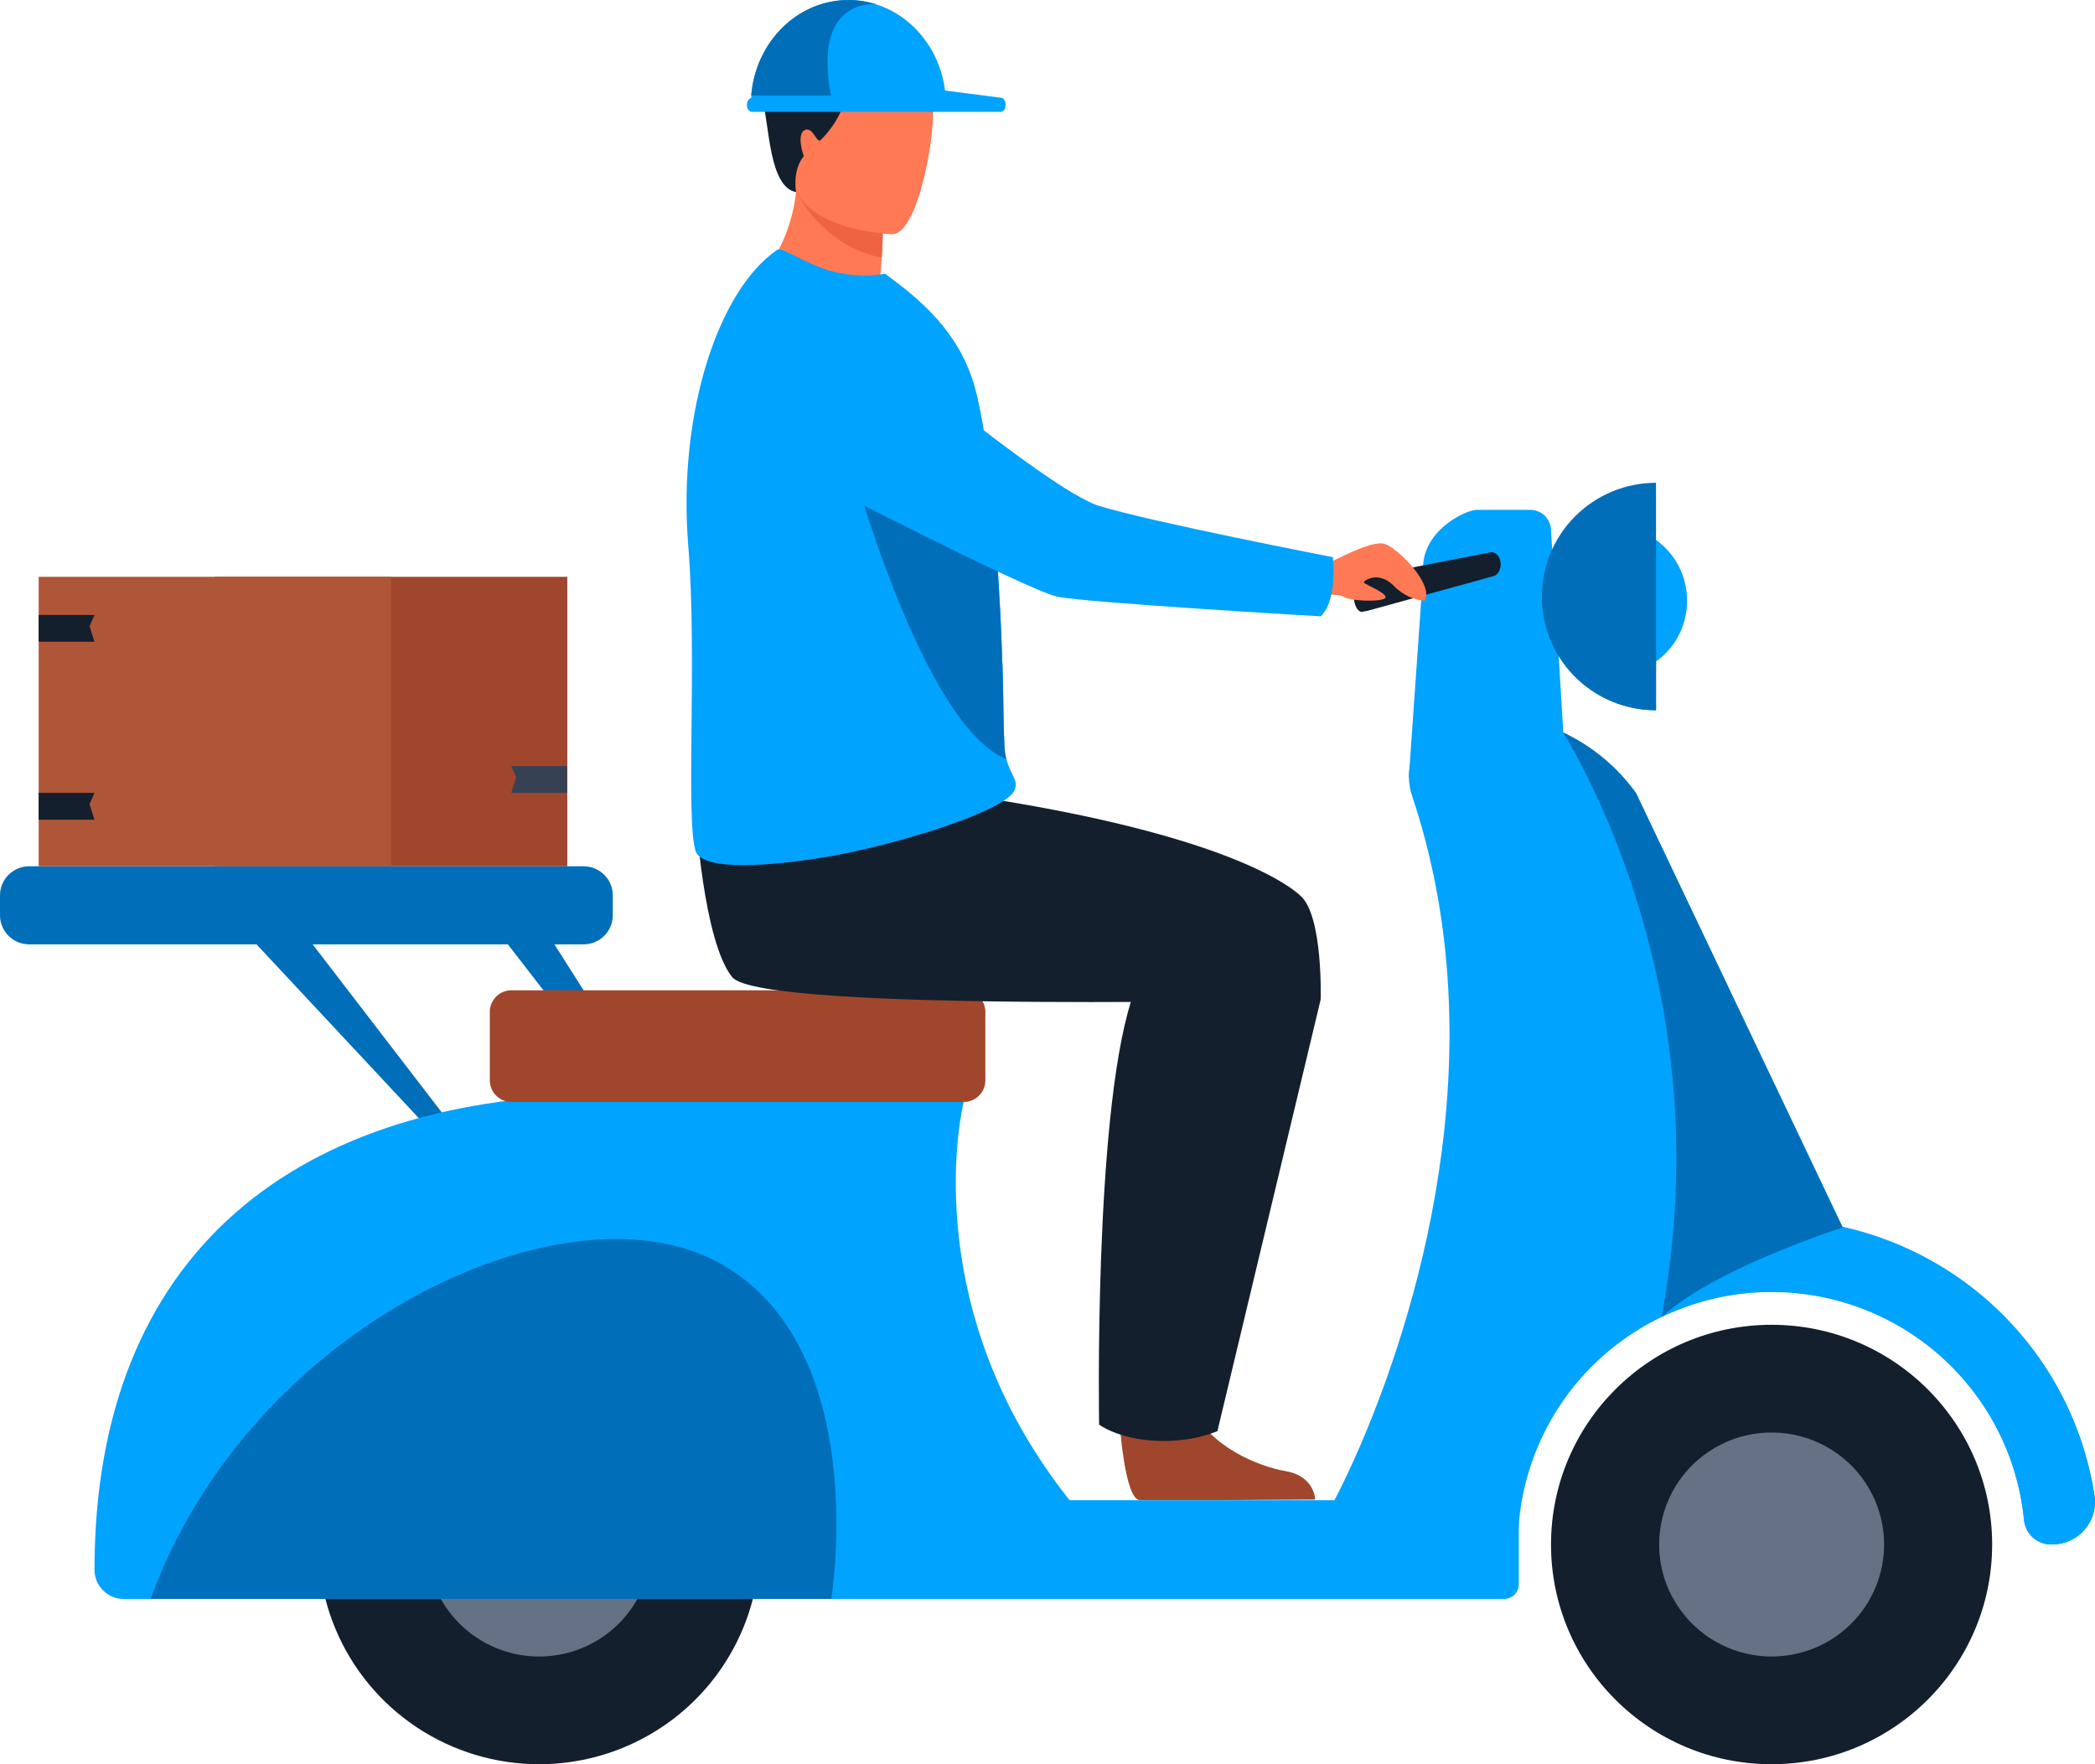
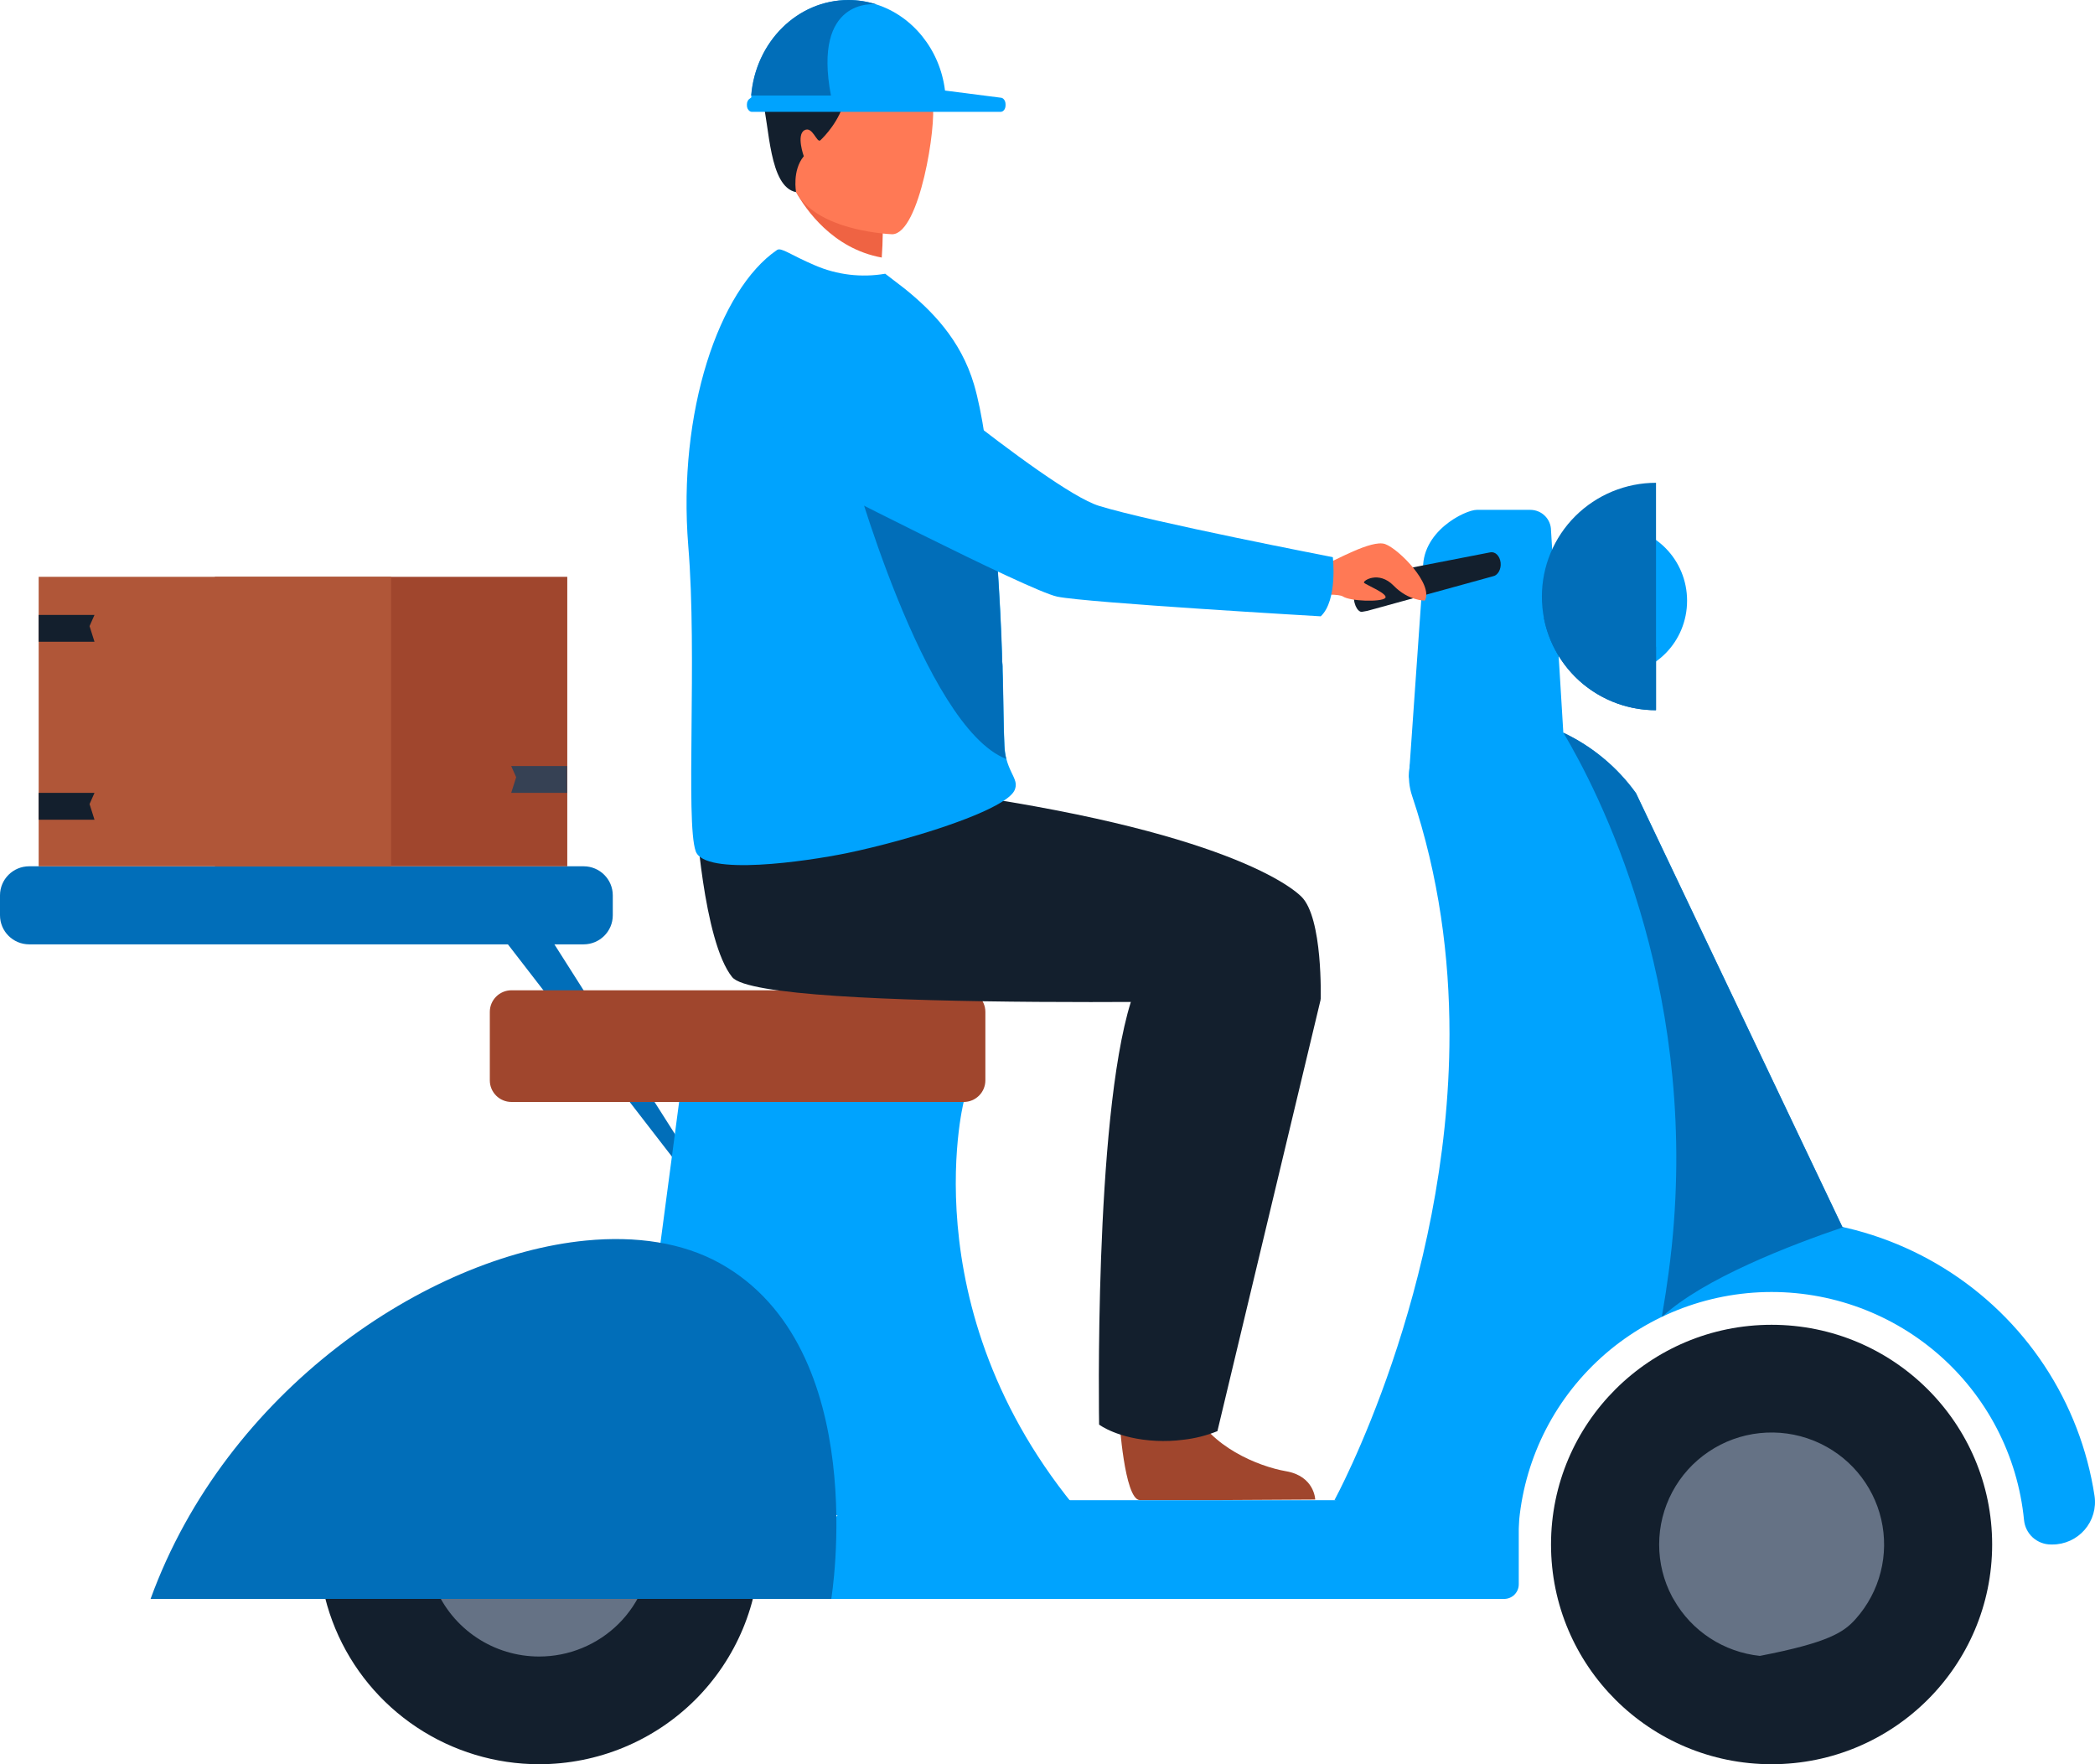
<svg xmlns="http://www.w3.org/2000/svg" width="76" height="64" viewBox="0 0 76 64" fill="none">
  <g clip-path="url(#clip0)">
-     <path d="M16.689 42.165L17.137 41.802L11.132 33.984L8.965 33.894L16.689 42.165Z" fill="#016EB9" />
    <path d="M24.535 42.165L24.905 41.802L19.938 33.984L18.144 33.894L24.535 42.165Z" fill="#016EB9" />
    <path d="M61.202 21.792C61.202 20.309 60.022 19.106 58.568 19.106C57.115 19.106 55.935 20.309 55.935 21.792C55.935 23.276 57.114 24.479 58.568 24.479C60.023 24.479 61.202 23.276 61.202 21.792Z" fill="#00A3FE" />
    <path d="M27.796 58.004H54.572C54.712 58.002 54.845 57.945 54.943 57.846C55.041 57.746 55.096 57.613 55.096 57.473V54.953C55.096 54.813 55.041 54.679 54.943 54.58C54.845 54.481 54.712 54.424 54.572 54.422H30.919C30.779 54.424 30.646 54.481 30.548 54.58C30.45 54.679 30.395 54.813 30.395 54.953L27.796 58.004Z" fill="#00A3FE" />
    <path d="M27.561 56.029C27.561 54.453 27.092 52.911 26.213 51.6C25.333 50.289 24.084 49.267 22.621 48.664C21.159 48.06 19.55 47.903 17.997 48.21C16.445 48.517 15.019 49.276 13.9 50.391C12.78 51.506 12.018 52.926 11.709 54.473C11.4 56.019 11.559 57.622 12.164 59.079C12.77 60.535 13.796 61.78 15.112 62.656C16.428 63.532 17.975 64 19.558 64C20.609 64 21.65 63.794 22.62 63.394C23.591 62.993 24.474 62.406 25.217 61.666C25.96 60.926 26.549 60.047 26.952 59.08C27.354 58.113 27.561 57.076 27.561 56.029Z" fill="#131F2D" />
    <path d="M23.638 56.03C23.638 55.226 23.398 54.44 22.95 53.772C22.502 53.104 21.865 52.583 21.119 52.275C20.374 51.968 19.553 51.887 18.762 52.044C17.971 52.201 17.244 52.588 16.673 53.156C16.103 53.725 15.714 54.449 15.557 55.237C15.399 56.025 15.48 56.842 15.789 57.585C16.098 58.327 16.621 58.962 17.292 59.408C17.962 59.855 18.751 60.093 19.558 60.093C20.094 60.093 20.624 59.989 21.119 59.784C21.614 59.58 22.064 59.281 22.443 58.904C22.822 58.526 23.122 58.078 23.327 57.585C23.532 57.092 23.638 56.563 23.638 56.03Z" fill="#657285" />
    <path d="M60.689 44.778C62.322 44.263 64.047 44.107 65.746 44.32C67.445 44.533 69.078 45.11 70.531 46.012C71.985 46.913 73.225 48.118 74.166 49.543C75.107 50.968 75.727 52.579 75.983 54.266C76.016 54.485 76 54.708 75.938 54.92C75.876 55.133 75.769 55.329 75.624 55.496C75.479 55.664 75.299 55.798 75.097 55.89C74.895 55.982 74.676 56.03 74.454 56.029H74.402C74.157 56.029 73.921 55.937 73.74 55.773C73.56 55.608 73.448 55.382 73.425 55.139C73.195 52.797 72.069 50.634 70.281 49.097C68.493 47.559 66.18 46.766 63.821 46.88C61.462 46.995 59.237 48.008 57.608 49.712C55.978 51.415 55.068 53.677 55.067 56.029H52.42C52.423 53.523 53.225 51.082 54.712 49.06C56.198 47.038 58.292 45.538 60.689 44.778Z" fill="#00A3FE" />
    <path d="M48.41 54.419L52.42 56.026C55.196 50.649 58.032 48.01 60.456 46.708C64.819 44.365 67.856 46.35 66.833 44.505L59.349 28.775C58.65 27.805 57.708 27.035 56.618 26.54C55.528 26.044 54.326 25.842 53.133 25.952C52.798 25.984 52.475 26.091 52.188 26.265C51.901 26.438 51.656 26.674 51.473 26.955C51.29 27.236 51.173 27.554 51.13 27.886C51.087 28.218 51.12 28.555 51.227 28.873C52.206 31.792 52.583 34.728 52.583 37.512C52.583 46.787 48.41 54.419 48.41 54.419Z" fill="#00A3FE" />
    <path d="M52.498 27.776L55.518 26.627C55.929 26.627 56.713 26.997 56.713 26.587L56.266 19.24C56.265 19.043 56.186 18.854 56.046 18.715C55.906 18.575 55.716 18.497 55.518 18.496H53.571C53.16 18.496 51.513 19.281 51.629 20.751L51.111 28.157C51.111 28.567 52.087 27.776 52.498 27.776Z" fill="#00A3FE" />
    <path d="M1.059 34.258H21.171C21.756 34.258 22.23 33.786 22.23 33.203V32.481C22.23 31.898 21.756 31.426 21.171 31.426L1.059 31.426C0.474 31.426 3.62396e-05 31.898 3.62396e-05 32.481V33.203C3.62396e-05 33.786 0.474 34.258 1.059 34.258Z" fill="#016EB9" />
    <path d="M64.267 64C68.686 64 72.269 60.431 72.269 56.029C72.269 51.628 68.686 48.059 64.267 48.059C59.848 48.059 56.266 51.628 56.266 56.029C56.266 60.431 59.848 64 64.267 64Z" fill="#131F2D" />
-     <path d="M60.189 56.029C60.188 56.69 60.349 57.34 60.659 57.924C60.678 57.962 60.699 57.997 60.72 58.028C61.039 58.592 61.489 59.071 62.032 59.426C62.575 59.781 63.196 60.002 63.842 60.07C64.488 60.139 65.141 60.052 65.746 59.818C66.352 59.584 66.893 59.209 67.323 58.725C67.754 58.24 68.063 57.661 68.223 57.034C68.384 56.407 68.391 55.751 68.246 55.12C68.1 54.489 67.805 53.902 67.386 53.408C66.967 52.914 66.435 52.527 65.835 52.278L65.788 52.259C65.169 52.011 64.499 51.919 63.835 51.989C63.172 52.059 62.536 52.291 61.984 52.663C61.431 53.035 60.979 53.536 60.666 54.123C60.353 54.71 60.189 55.364 60.189 56.028V56.029Z" fill="#657285" />
+     <path d="M60.189 56.029C60.188 56.69 60.349 57.34 60.659 57.924C60.678 57.962 60.699 57.997 60.72 58.028C61.039 58.592 61.489 59.071 62.032 59.426C62.575 59.781 63.196 60.002 63.842 60.07C66.352 59.584 66.893 59.209 67.323 58.725C67.754 58.24 68.063 57.661 68.223 57.034C68.384 56.407 68.391 55.751 68.246 55.12C68.1 54.489 67.805 53.902 67.386 53.408C66.967 52.914 66.435 52.527 65.835 52.278L65.788 52.259C65.169 52.011 64.499 51.919 63.835 51.989C63.172 52.059 62.536 52.291 61.984 52.663C61.431 53.035 60.979 53.536 60.666 54.123C60.353 54.71 60.189 55.364 60.189 56.028V56.029Z" fill="#657285" />
    <path d="M34.959 39.975C34.959 39.975 32.892 48.136 39.861 55.656L22.724 54.419L24.905 37.947L34.959 39.975Z" fill="#00A3FE" />
-     <path d="M3.428 56.95C3.429 57.229 3.54 57.497 3.739 57.694C3.937 57.892 4.206 58.004 4.487 58.004H30.156C30.437 58.004 30.706 57.892 30.904 57.694C31.103 57.497 31.215 57.229 31.215 56.95L30.874 40.222L22.23 39.7C10.716 39.699 3.428 45.48 3.428 56.95Z" fill="#00A3FE" />
    <path d="M55.935 21.64C55.934 22.182 56.04 22.718 56.248 23.219C56.456 23.72 56.761 24.175 57.145 24.558C57.53 24.942 57.987 25.245 58.49 25.452C58.992 25.659 59.531 25.765 60.075 25.764V17.514C59.532 17.514 58.993 17.621 58.491 17.828C57.988 18.036 57.532 18.34 57.147 18.723C56.763 19.106 56.458 19.561 56.25 20.061C56.042 20.562 55.935 21.098 55.935 21.64Z" fill="#016EB9" />
    <path d="M49.398 22.197C49.415 22.197 49.586 22.163 49.603 22.16L54.158 20.906C54.34 20.871 54.465 20.648 54.437 20.408C54.41 20.169 54.243 20.001 54.063 20.037L49.496 20.925C49.316 20.96 49.172 21.238 49.129 21.469C49.057 21.86 49.238 22.197 49.398 22.197Z" fill="#131F2D" />
-     <path d="M60.407 47.029C60.365 47.284 60.325 47.528 60.287 47.761L60.323 47.745C61.657 47.114 63.124 46.812 64.6 46.865C66.075 46.918 67.516 47.324 68.802 48.048C70.087 48.773 71.177 49.795 71.982 51.029C72.787 52.262 73.282 53.67 73.425 55.134C73.448 55.377 73.56 55.603 73.74 55.767C73.921 55.932 74.157 56.024 74.402 56.024H74.454C74.676 56.025 74.895 55.977 75.097 55.885C75.299 55.793 75.479 55.659 75.624 55.491C75.769 55.324 75.876 55.127 75.938 54.915C76 54.703 76.016 54.48 75.983 54.261C75.623 51.914 74.562 49.729 72.938 47.991C71.315 46.253 69.204 45.041 66.881 44.513L66.833 44.503L59.349 28.773C58.672 27.83 57.764 27.074 56.713 26.577C57.988 28.716 61.507 35.554 60.689 44.768C60.633 45.4 60.555 46.045 60.456 46.701C60.443 46.817 60.424 46.923 60.407 47.029Z" fill="#00A3FE" />
    <path d="M34.959 35.924H18.556C18.121 35.924 17.769 36.275 17.769 36.708V39.192C17.769 39.625 18.121 39.976 18.556 39.976H34.959C35.394 39.976 35.746 39.625 35.746 39.192V36.708C35.746 36.275 35.394 35.924 34.959 35.924Z" fill="#A0462D" />
    <path d="M5.462 58.004H30.156C30.156 58.004 31.663 48.897 26.105 45.821C24.767 45.081 23.086 44.825 21.253 45.003C15.479 45.567 8.208 50.446 5.462 58.004Z" fill="#016EB9" />
    <path d="M56.004 22.399C56.182 23.345 56.687 24.199 57.43 24.813C58.173 25.428 59.109 25.764 60.075 25.764V23.464C58.859 23.511 57.106 23.379 56.004 22.399Z" fill="#016EB9" />
    <path d="M60.407 47.029C60.365 47.284 60.325 47.528 60.287 47.761L60.323 47.745C61.801 46.385 64.922 45.178 66.881 44.513L66.833 44.503L59.349 28.773C58.672 27.83 57.764 27.074 56.713 26.577C57.988 28.716 61.507 35.554 60.689 44.768C60.633 45.4 60.555 46.045 60.456 46.701C60.443 46.817 60.424 46.923 60.407 47.029Z" fill="#016EB9" />
    <path d="M20.579 20.925H7.795V31.426H20.579V20.925Z" fill="#A0462D" />
    <path d="M14.188 20.925H1.403V31.426H14.188V20.925Z" fill="#B05638" />
    <path d="M20.572 28.763H18.545L18.725 28.195L18.545 27.789H20.572V28.763Z" fill="#364154" />
    <path d="M1.402 23.281H3.428L3.249 22.713L3.428 22.308H1.402V23.281Z" fill="#131F2D" />
    <path d="M1.402 29.737H3.428L3.249 29.169L3.428 28.763H1.402V29.737Z" fill="#131F2D" />
-     <path d="M33.533 11.41C31.322 12.304 27.283 10.393 27.283 10.393C27.283 10.393 28.624 9.209 28.879 6.97C28.893 6.857 28.902 6.742 28.909 6.624L30.051 6.219L32.009 7.547C32.037 8.146 32.03 8.746 31.987 9.343C31.976 9.543 31.959 9.757 31.938 9.985C32.955 10.44 33.533 11.41 33.533 11.41Z" fill="#FF7955" />
    <path d="M32.009 7.547C32.037 8.146 32.03 8.746 31.987 9.343C30.203 9.02 29.225 7.587 28.879 6.97C28.893 6.857 28.902 6.742 28.91 6.624L30.051 6.219L32.009 7.547Z" fill="#EF6343" />
    <path d="M32.371 8.498C32.371 8.498 28.564 8.375 28.677 6.014C28.791 3.654 28.376 2.049 30.812 2.028C33.248 2.007 33.675 2.93 33.83 3.728C33.984 4.526 33.365 8.47 32.371 8.498Z" fill="#FF7955" />
    <path d="M28.879 6.97C28.879 6.97 28.731 6.185 29.159 5.667C29.159 5.667 28.882 4.898 29.18 4.726C29.478 4.555 29.631 5.21 29.763 5.087C29.894 4.964 30.468 4.381 30.645 3.613C30.823 2.845 33.462 3.395 33.774 3.489C34.086 3.582 32.022 -0.258 29.796 0.654C27.57 1.567 27.401 2.701 27.658 3.624C27.916 4.548 27.891 6.78 28.879 6.97Z" fill="#131F2D" />
    <path d="M25.238 29.496C25.238 29.496 25.502 34.127 26.561 35.447C27.619 36.766 47.91 36.254 47.91 36.254C47.91 36.254 47.998 33.285 47.204 32.521C46.409 31.756 42.705 29.564 30.875 28.32L25.238 29.496Z" fill="#131F2D" />
    <path d="M24.968 19.802C25.299 23.774 24.863 29.831 25.239 30.883C25.564 31.788 29.254 31.249 30.726 30.948C31.271 30.835 31.932 30.676 32.615 30.488C34.518 29.965 36.591 29.21 36.813 28.65C36.822 28.63 36.829 28.608 36.833 28.587C36.854 28.51 36.854 28.429 36.833 28.352C36.779 28.143 36.608 27.919 36.508 27.531C36.47 27.375 36.447 27.215 36.44 27.055C36.405 26.334 36.407 25.496 36.382 24.595C36.382 24.512 36.377 24.429 36.375 24.345C36.375 24.232 36.375 24.111 36.358 23.999V23.957C36.358 23.936 36.358 23.916 36.358 23.895C36.327 22.782 36.261 21.614 36.186 20.456C36.163 20.094 36.136 19.735 36.108 19.38C36.1 19.255 36.089 19.13 36.08 19.006C36.06 18.774 36.041 18.544 36.019 18.317C35.853 16.535 35.63 14.95 35.334 13.947C34.851 12.314 33.783 11.249 32.815 10.469L32.113 9.93C31.252 10.078 30.366 9.973 29.564 9.626C28.659 9.241 28.345 8.965 28.187 9.069C26.082 10.51 24.577 14.937 24.968 19.802Z" fill="#00A3FE" />
    <path d="M40.606 51.491C40.606 51.491 40.786 54.373 41.341 54.418C41.416 54.418 44.181 54.418 44.181 54.418L47.712 54.398C47.712 54.398 47.689 53.551 46.657 53.372C45.625 53.193 43.898 52.47 43.272 51.112C42.623 49.686 40.606 51.491 40.606 51.491Z" fill="#A0462D" />
    <path d="M39.872 51.679C39.872 51.679 40.554 52.202 41.945 52.269C42.27 52.285 42.596 52.272 42.919 52.23C43.346 52.184 43.766 52.078 44.164 51.917L47.91 36.257C47.91 36.257 43.852 32.725 41.735 34.921C41.459 35.207 41.223 35.704 41.022 36.352C39.679 40.666 39.872 51.679 39.872 51.679Z" fill="#131F2D" />
    <path d="M30.874 16.782C30.874 16.782 33.498 26.364 36.502 27.532C36.463 27.376 36.441 27.216 36.434 27.056C36.399 26.335 36.401 25.497 36.376 24.596C36.376 24.514 36.371 24.43 36.368 24.346C36.368 24.233 36.368 24.112 36.352 24V23.958C36.352 23.938 36.352 23.917 36.352 23.896C36.32 22.783 36.255 21.616 36.18 20.457C36.157 20.096 36.13 19.736 36.102 19.381C34.778 17.786 32.986 16.643 30.874 16.782Z" fill="#016EB9" />
    <path d="M46.634 20.469C46.634 20.469 47.778 20.557 48.072 20.469C48.366 20.381 49.751 19.56 50.248 19.737C50.744 19.914 52.013 21.201 51.689 21.787C51.689 21.787 51.101 21.803 50.557 21.246C50.014 20.688 49.425 21.07 49.483 21.141C49.542 21.212 50.396 21.551 50.248 21.697C50.1 21.844 48.988 21.815 48.718 21.639C48.449 21.462 46.484 21.683 46.484 21.683L46.634 20.469Z" fill="#FF7955" />
    <path d="M30.875 11.725C30.875 11.725 37.989 17.765 39.862 18.349C41.736 18.932 48.351 20.212 48.351 20.212C48.351 20.212 48.534 21.772 47.913 22.358C47.913 22.358 39.412 21.866 38.353 21.644C37.294 21.421 29.406 17.349 28.762 17.044C28.119 16.739 28.222 11.227 30.875 11.725Z" fill="#00A3FE" />
    <path d="M27.096 3.78V3.819C27.094 3.862 27.103 3.905 27.122 3.944C27.142 3.983 27.171 4.016 27.207 4.04C27.228 4.051 27.252 4.058 27.276 4.058H36.296C36.401 4.058 36.478 3.954 36.478 3.819V3.782C36.478 3.651 36.396 3.543 36.296 3.543L34.282 3.285C34.099 1.793 33.1 0.578 31.79 0.16C31.464 0.056 31.123 0.003 30.781 0.003C28.929 0.003 27.414 1.526 27.255 3.468C27.255 3.49 27.255 3.512 27.255 3.535L27.218 3.563C27.18 3.586 27.149 3.617 27.128 3.656C27.107 3.694 27.096 3.737 27.096 3.78Z" fill="#00A3FE" />
    <path d="M30.144 3.465C29.472 -0.079 31.71 0.148 31.785 0.157C31.459 0.053 31.118 -0 30.776 1.14324e-06C28.924 1.14324e-06 27.409 1.523 27.25 3.465H30.144Z" fill="#016EB9" />
  </g>
  <defs>
    <clipPath id="clip0">
      <rect width="76" height="64" fill="white" />
    </clipPath>
  </defs>
</svg>